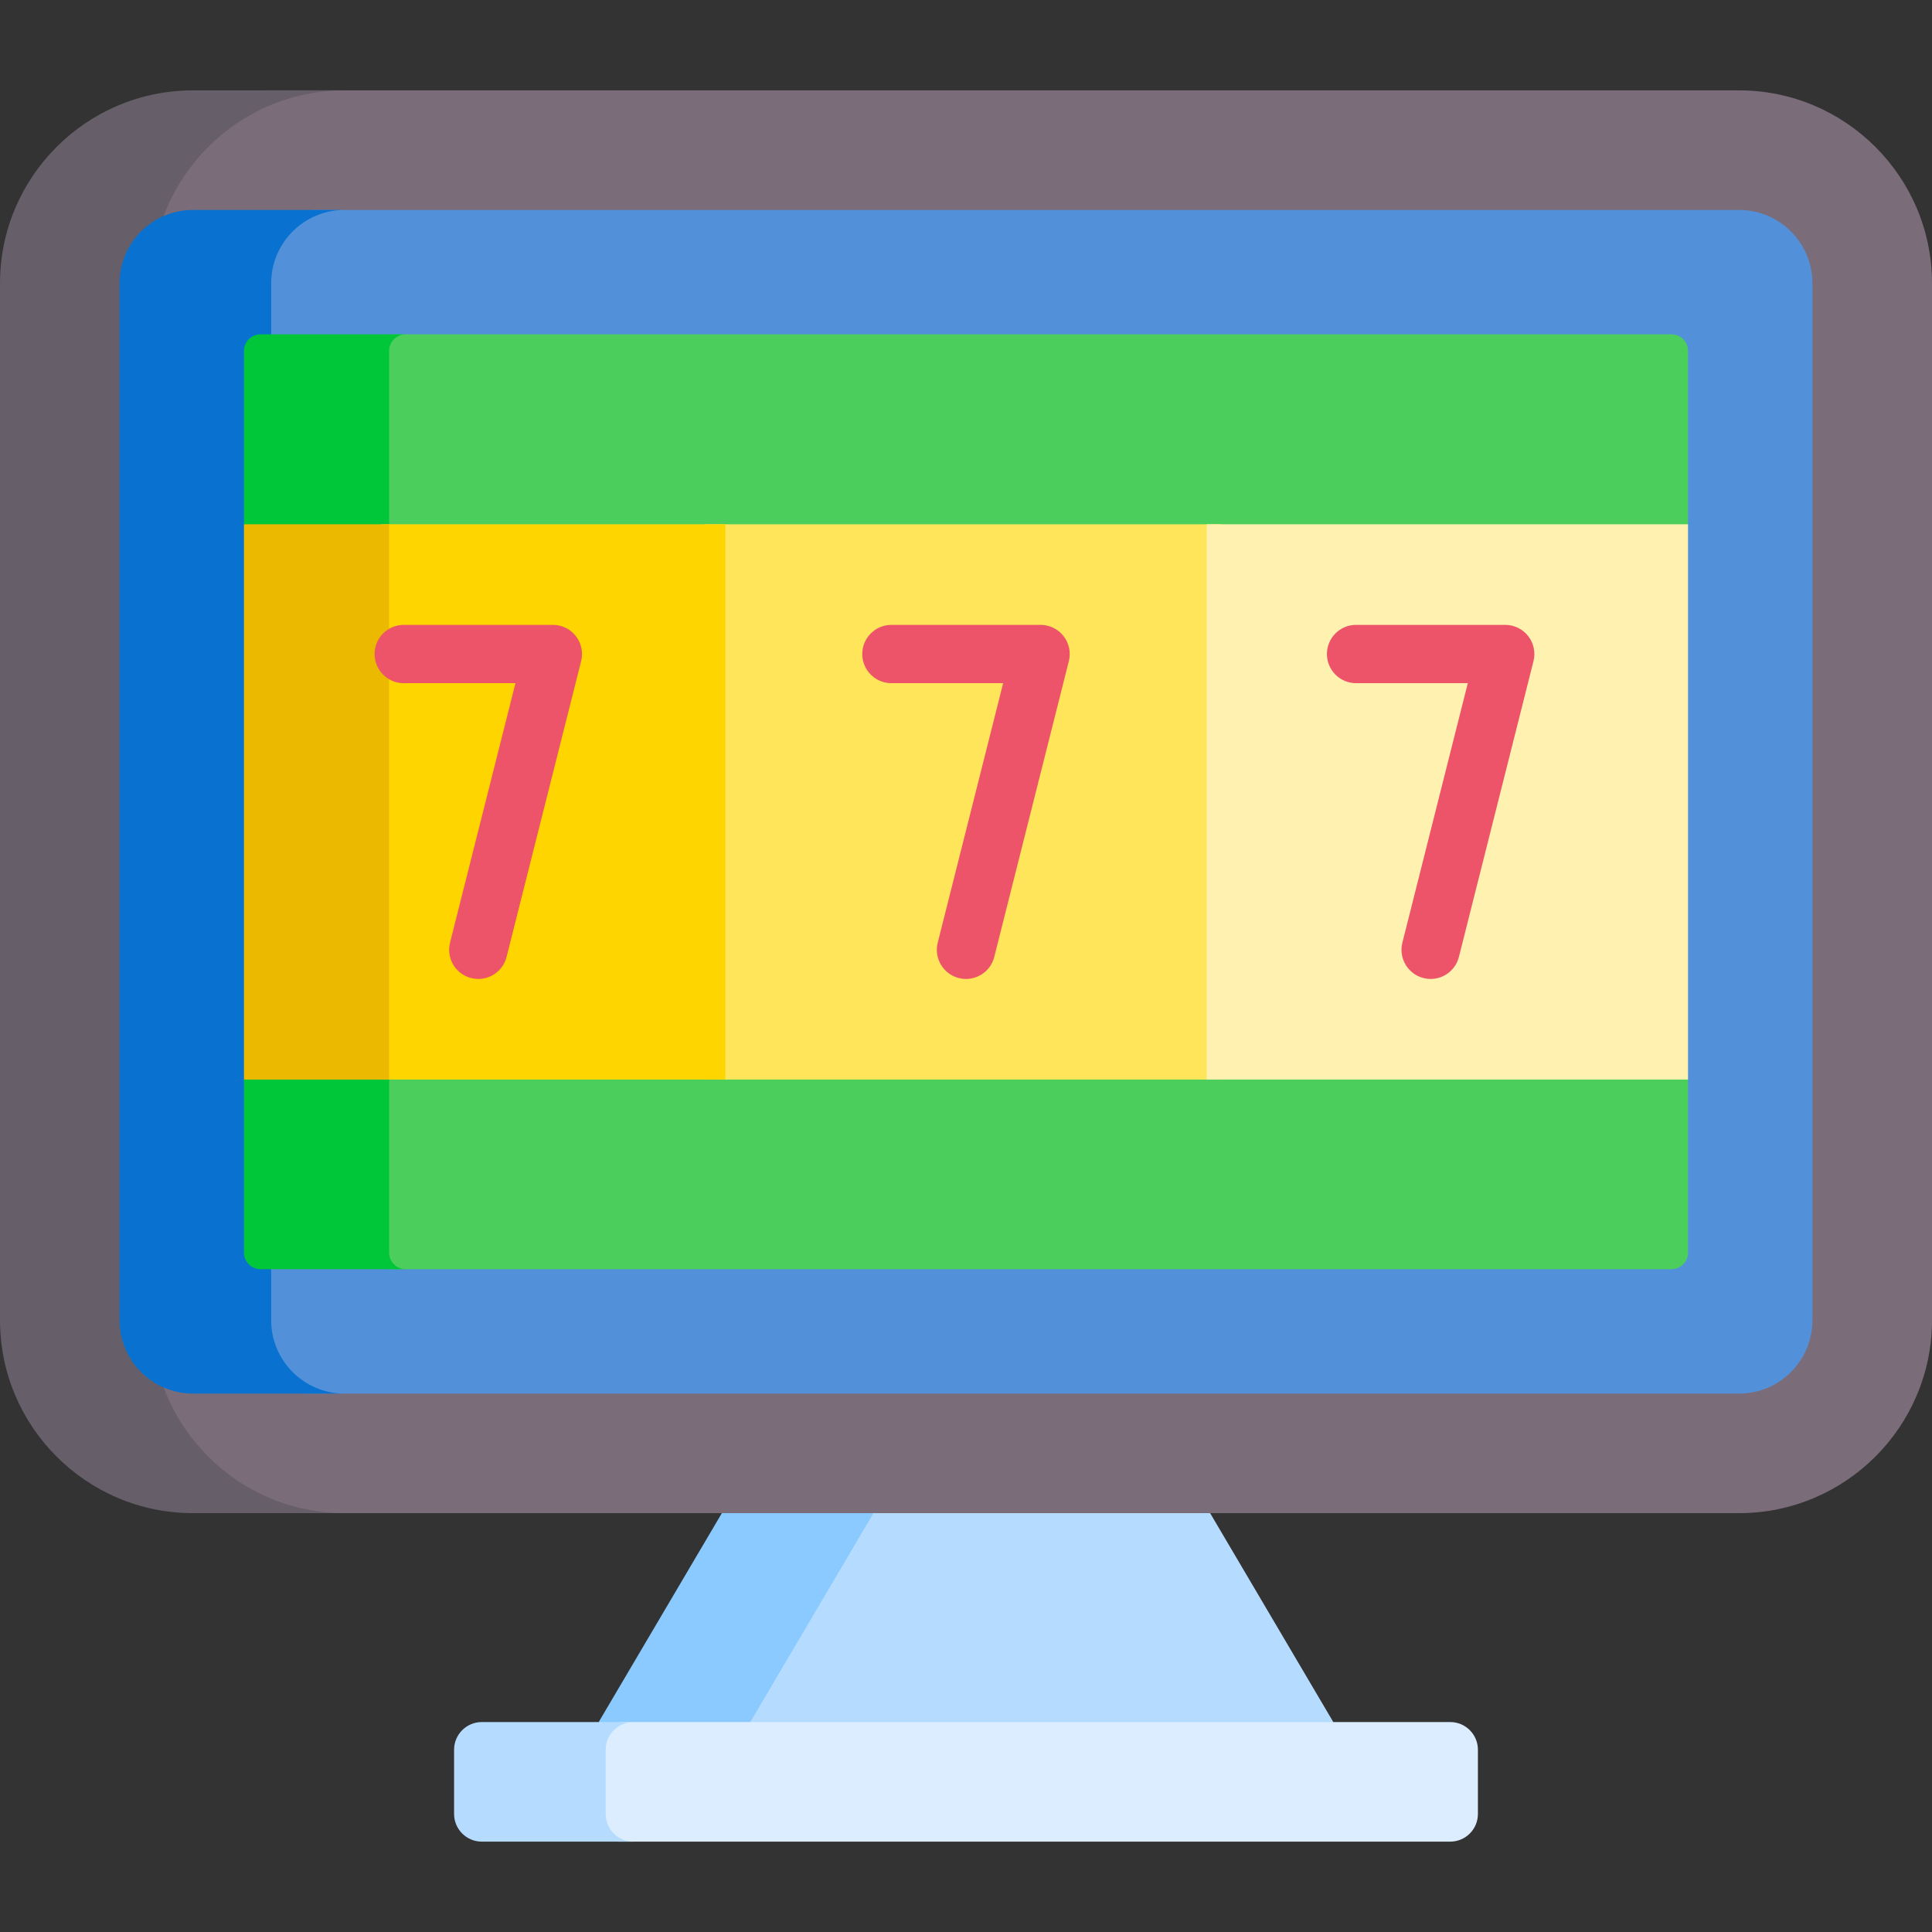
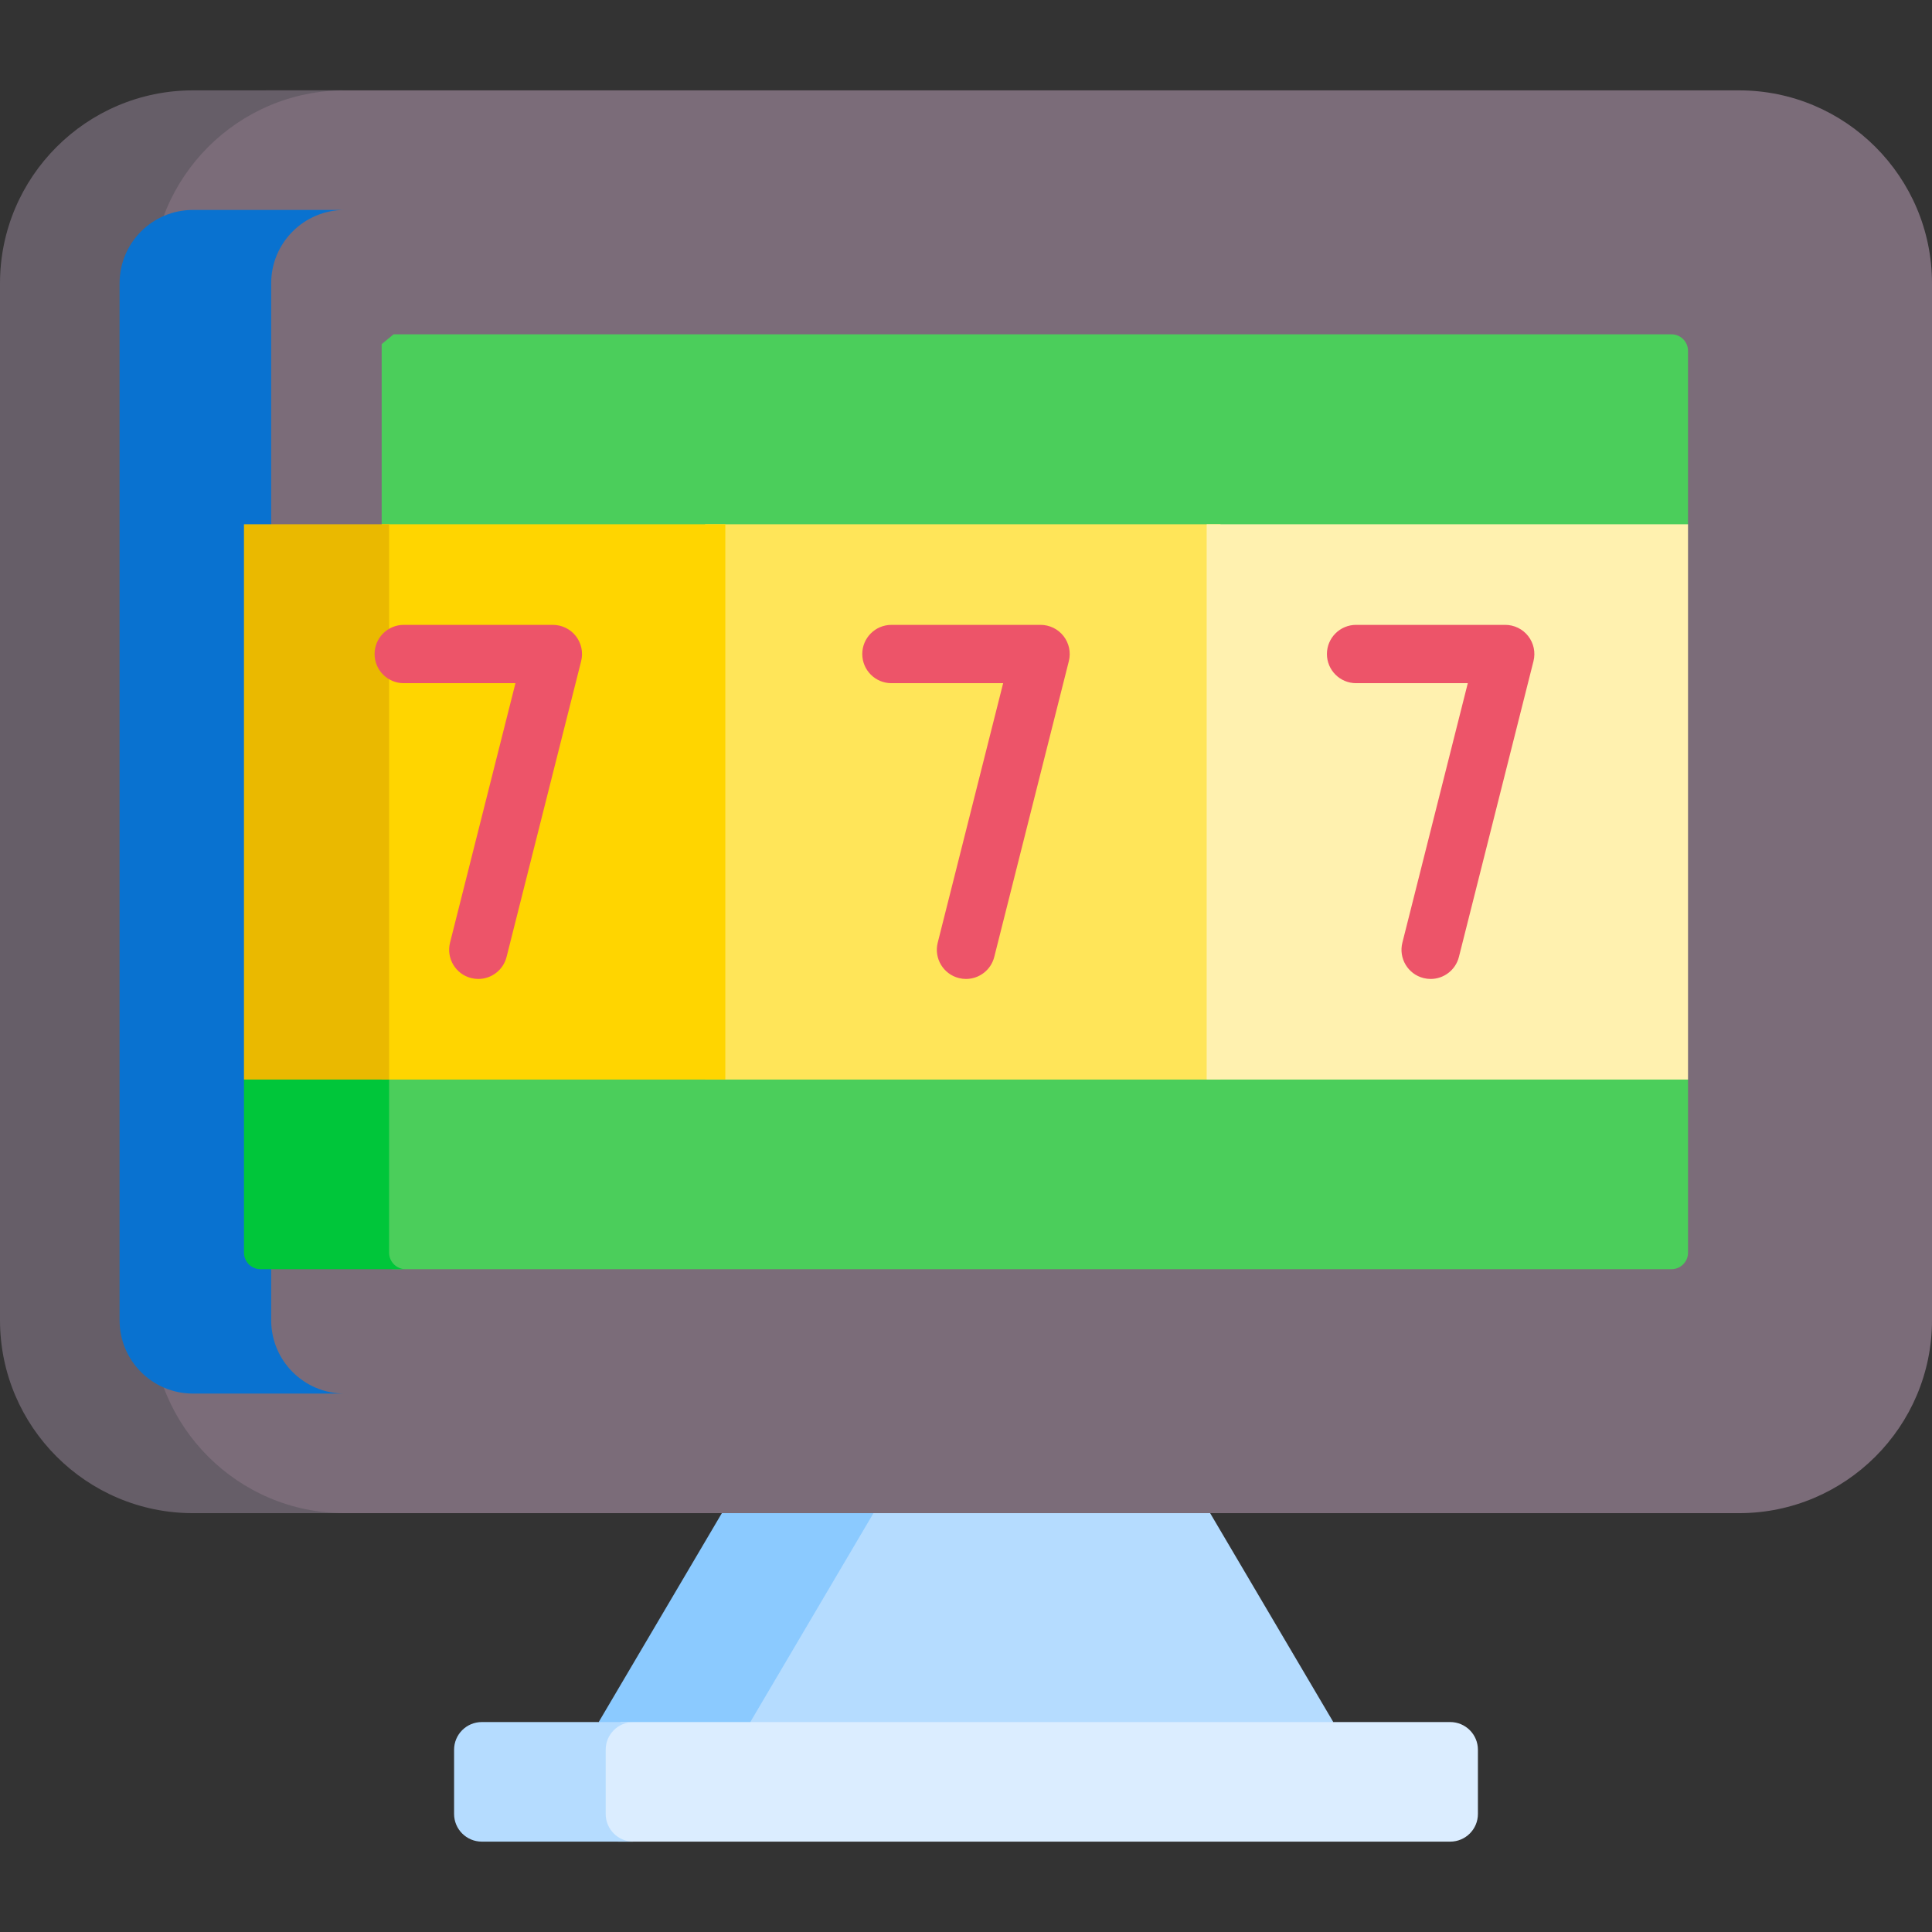
<svg xmlns="http://www.w3.org/2000/svg" id="Capa_1" enable-background="new 0 0 512 512" height="512" viewBox="0 0 512 512" width="512">
  <rect x="0" y="0" width="512" height="512" fill="#333333" stroke="none" />
  <g>
    <g>
      <path d="m320.7 401.001-6.131-3.693h-83.366l-38.512 63.527h153.839l6.809-4.473z" fill="#b5dcff" />
      <path d="m231.477 401.001 6.996-3.693h-40.177l-6.996 3.693-32.64 55.361 6.533 4.473h40.177l-6.533-4.473z" fill="#8bcaff" />
      <path d="m460.869 23.948h-390.412l-18.241 8.332-14.765 23.357v316.259l17.17 21.29 22.563 7.814h383.685c28.193 0 51.13-22.936 51.13-51.13v-274.792c.001-28.193-22.937-51.13-51.13-51.13z" fill="#7b6c79" />
      <path d="m40.177 349.871v-274.793c0-28.193 22.938-51.13 51.131-51.13h-40.177c-28.193 0-51.131 22.937-51.131 51.13v274.793c0 28.193 22.938 51.13 51.131 51.13h40.177c-28.193 0-51.131-22.936-51.131-51.13z" fill="#665e68" />
-       <path d="m460.87 55.637h-378.011l-15.876 10.983v293.344l13.178 9.348h380.709c10.737 0 19.441-8.704 19.441-19.441v-274.793c0-10.736-8.705-19.441-19.441-19.441z" fill="#5291d9" />
      <path d="m71.866 349.871v-274.793c0-10.737 8.704-19.441 19.441-19.441h-40.177c-10.737 0-19.441 8.704-19.441 19.441v274.793c0 10.737 8.704 19.441 19.441 19.441h40.177c-10.737 0-19.441-8.704-19.441-19.441z" fill="#0972d0" />
      <path d="m384.32 456.362h-219.776l-5.06 3.658v24.467l4.321 3.565h220.515c4.056 0 7.344-3.288 7.344-7.344v-17.001c0-4.057-3.289-7.345-7.344-7.345z" fill="#dbedff" />
      <path d="m160.513 480.707v-17.001c0-4.056 3.288-7.344 7.344-7.344h-40.177c-4.056 0-7.344 3.288-7.344 7.344v17.001c0 4.056 3.288 7.344 7.344 7.344h40.177c-4.056 0-7.344-3.288-7.344-7.344z" fill="#b5dcff" />
    </g>
    <path d="m435.443 282.131h-334.293v51.159l2.675 3.057h339.137c2.421 0 4.383-1.963 4.383-4.384v-45.87z" fill="#4bce5b" />
    <path d="m103.115 331.963v-45.87l7.212-3.962h-38.46l-7.212 3.962v45.87c0 2.421 1.963 4.384 4.384 4.384h38.46c-2.421-.001-4.384-1.963-4.384-4.384z" fill="#00c63a" />
    <path d="m442.961 88.603h-338.661l-3.15 2.594v55.753h336.354l9.841-8.014v-45.95c-.001-2.42-1.963-4.383-4.384-4.383z" fill="#4bce5b" />
-     <path d="m103.115 92.987c0-2.421 1.963-4.384 4.384-4.384h-38.46c-2.421 0-4.384 1.963-4.384 4.384v45.95l10.74 8.014h38.46l-10.74-8.014z" fill="#00c63a" />
    <path d="m186.87 138.937h136.568v147.156h-136.568z" fill="#ffe559" />
    <path d="m101.15 138.936h91.068v147.156h-91.068z" fill="#ffd500" />
    <path d="m64.655 138.936h38.46v147.156h-38.46z" fill="#eab900" />
    <path d="m319.781 138.937h127.563v147.156h-127.563z" fill="#fff1af" />
    <g>
      <path d="m126.762 259.433c-.625 0-1.26-.076-1.894-.236-4.138-1.043-6.646-5.243-5.603-9.38l17.337-68.767h-29.606c-4.267 0-7.726-3.459-7.726-7.726 0-4.268 3.459-7.726 7.726-7.726h39.522c2.382 0 4.631 1.099 6.095 2.978 1.464 1.878 1.98 4.328 1.397 6.638l-19.761 78.38c-.884 3.503-4.032 5.839-7.487 5.839z" fill="#ed5469" />
    </g>
    <g>
      <path d="m256.005 259.433c-.625 0-1.26-.076-1.894-.236-4.138-1.043-6.646-5.243-5.603-9.38l17.337-68.767h-29.606c-4.267 0-7.726-3.459-7.726-7.726 0-4.268 3.459-7.726 7.726-7.726h39.522c2.382 0 4.631 1.099 6.095 2.978 1.464 1.878 1.98 4.328 1.397 6.638l-19.761 78.38c-.884 3.503-4.031 5.839-7.487 5.839z" fill="#ed5469" />
    </g>
    <g>
      <path d="m379.142 259.433c-.625 0-1.26-.076-1.894-.236-4.138-1.043-6.646-5.243-5.603-9.38l17.337-68.767h-29.606c-4.267 0-7.726-3.459-7.726-7.726 0-4.268 3.459-7.726 7.726-7.726h39.522c2.382 0 4.631 1.099 6.095 2.978 1.464 1.878 1.98 4.328 1.397 6.638l-19.761 78.38c-.884 3.503-4.031 5.839-7.487 5.839z" fill="#ed5469" />
    </g>
  </g>
</svg>